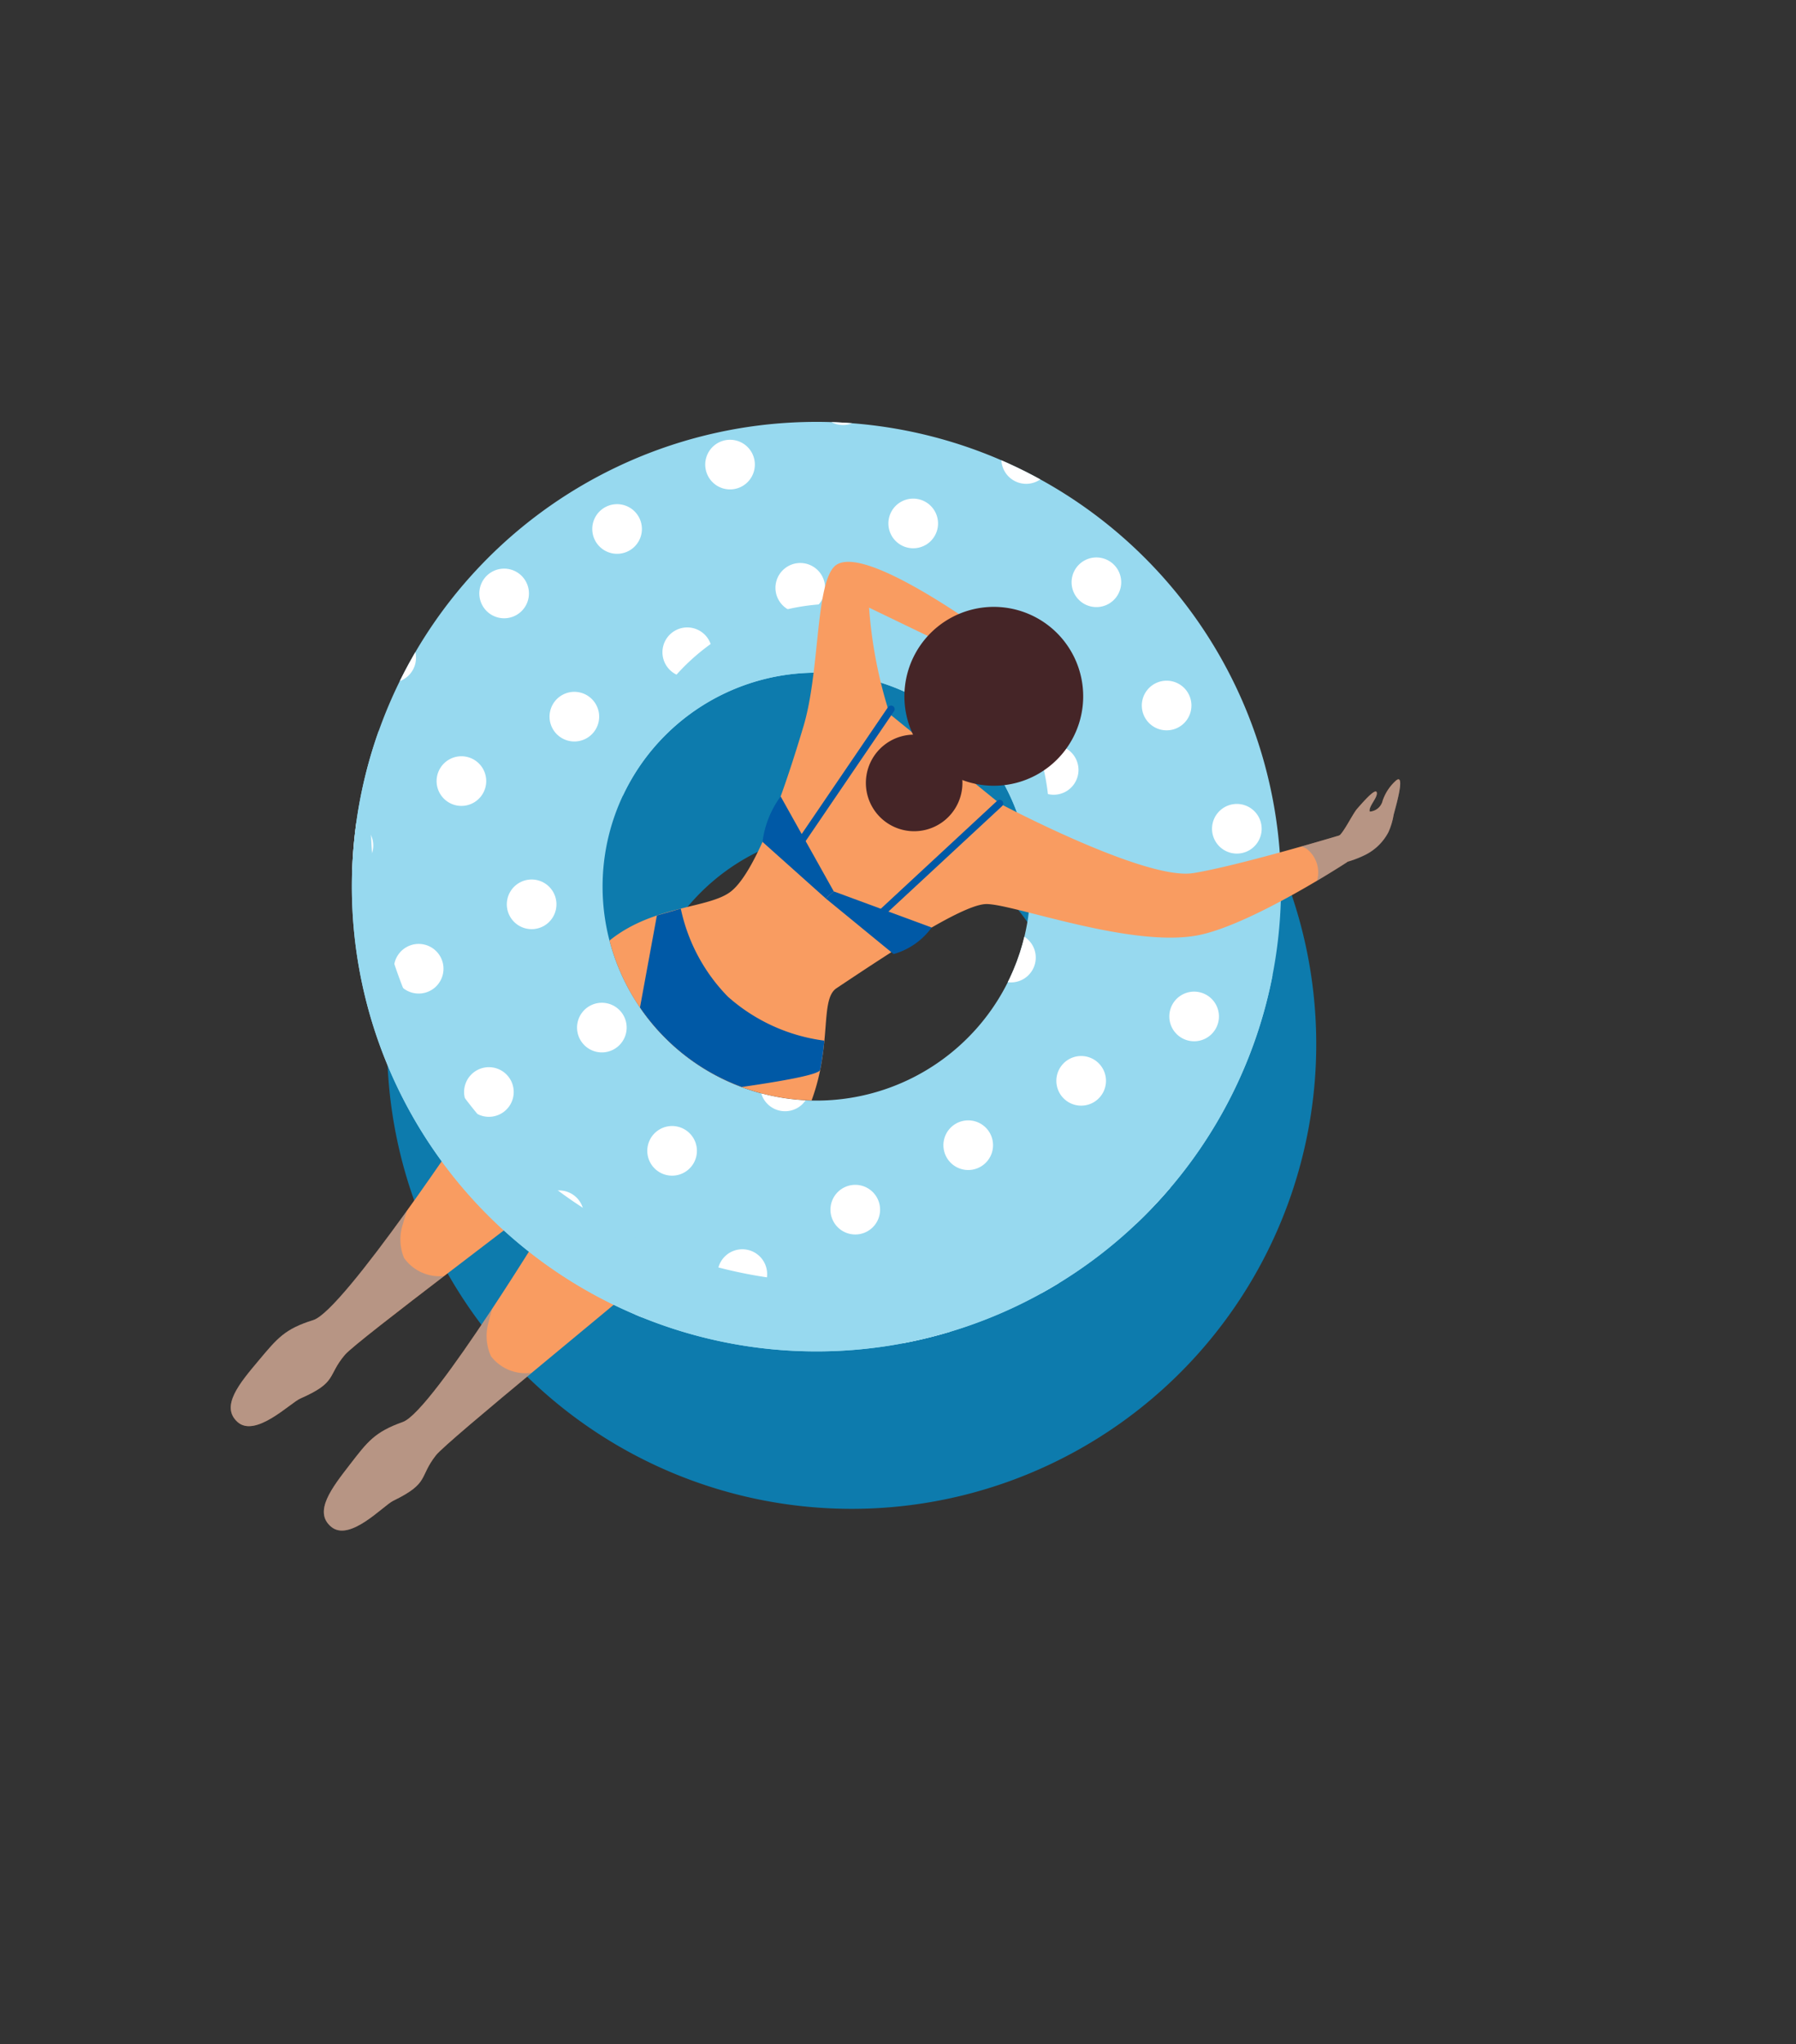
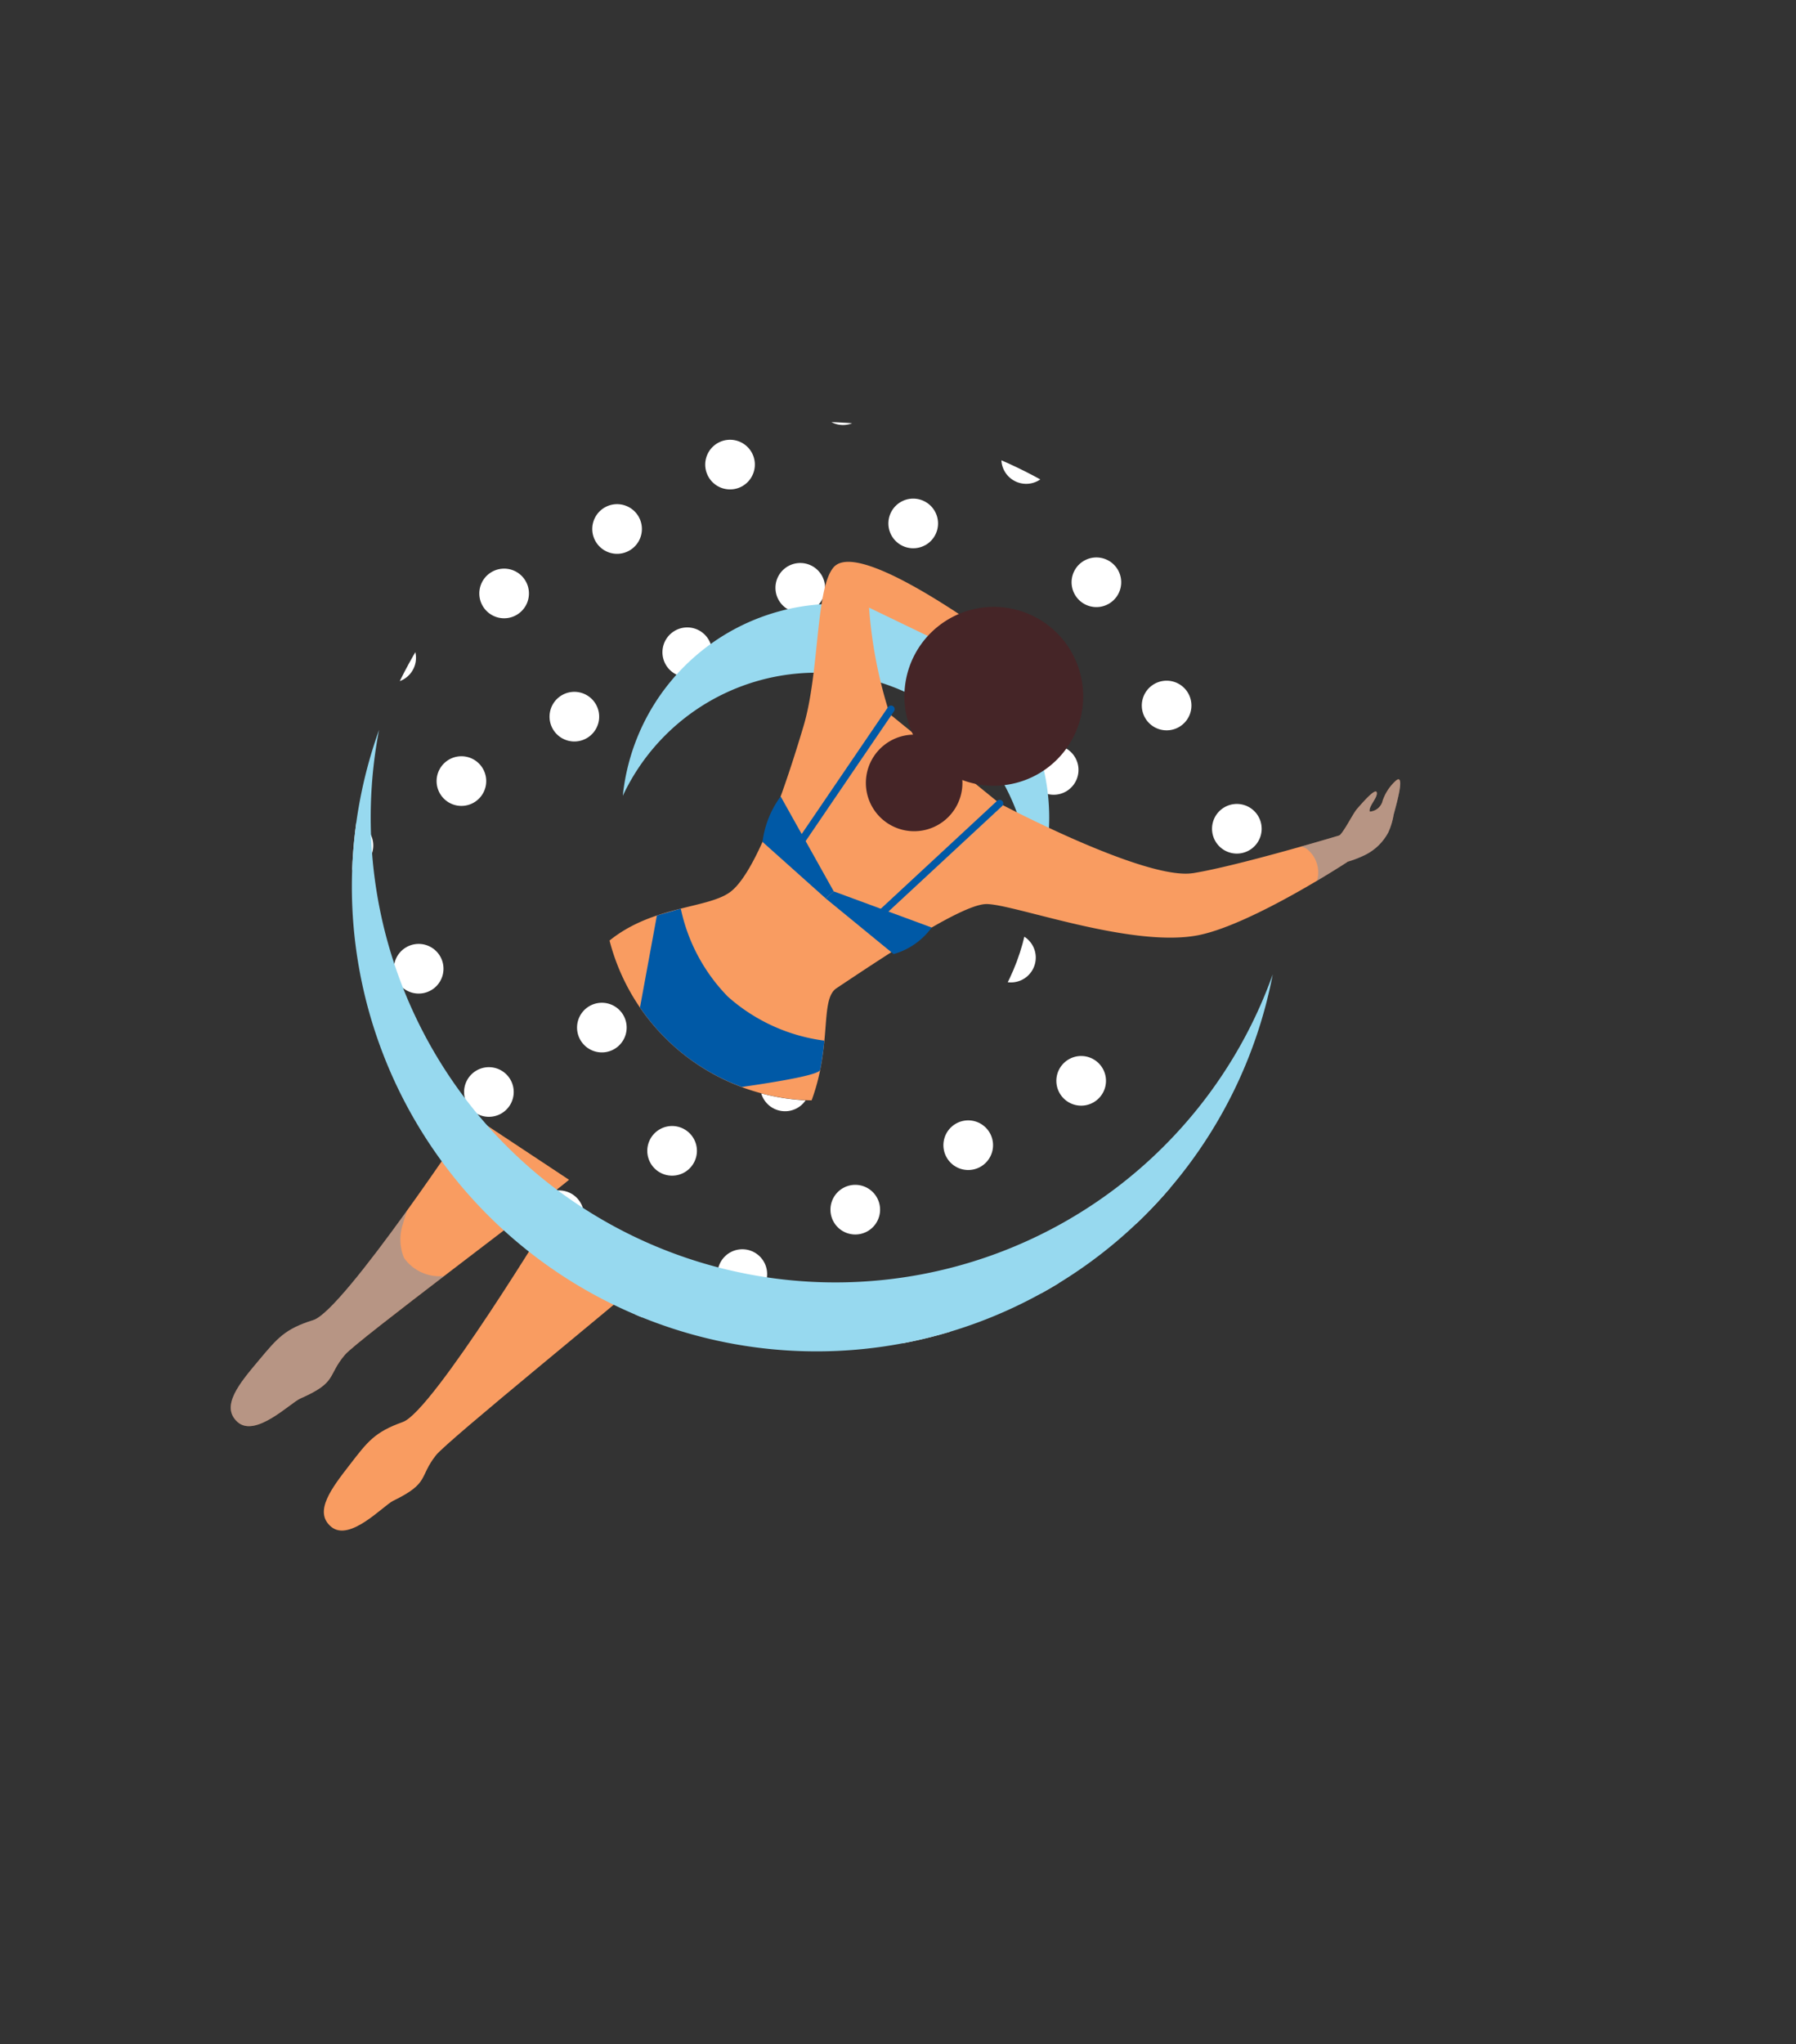
<svg xmlns="http://www.w3.org/2000/svg" id="Group_4317" data-name="Group 4317" width="123.859" height="140.902" viewBox="0 0 123.859 140.902">
  <rect x="0" y="0" width="123.859" height="140.902" fill="#333333" stroke="none" />
  <defs>
    <clipPath id="clip-path">
      <rect id="Rectangle_1201" data-name="Rectangle 1201" width="123.859" height="140.902" fill="none" />
    </clipPath>
    <clipPath id="clip-path-3">
      <rect id="Rectangle_1194" data-name="Rectangle 1194" width="64.078" height="64.078" fill="none" />
    </clipPath>
    <clipPath id="clip-path-4">
      <rect id="Rectangle_1195" data-name="Rectangle 1195" width="14.718" height="14.873" fill="none" />
    </clipPath>
    <clipPath id="clip-path-5">
      <rect id="Rectangle_1196" data-name="Rectangle 1196" width="14.345" height="15.298" fill="none" />
    </clipPath>
    <clipPath id="clip-path-6">
      <path id="Path_7833" data-name="Path 7833" d="M45.12,70.51A14.751,14.751,0,1,1,55,74.314a14.751,14.751,0,0,1-9.882-3.8M31.233,38.089A32.037,32.037,0,1,0,55.018,27.526,32.037,32.037,0,0,0,31.233,38.089" transform="translate(-22.969 -27.526)" fill="none" />
    </clipPath>
    <clipPath id="clip-path-8">
      <rect id="Rectangle_1198" data-name="Rectangle 1198" width="63.501" height="51.543" fill="none" />
    </clipPath>
    <clipPath id="clip-path-9">
      <rect id="Rectangle_1199" data-name="Rectangle 1199" width="6.815" height="6.985" fill="none" />
    </clipPath>
  </defs>
  <g id="Group_4316" data-name="Group 4316" clip-path="url(#clip-path)">
    <g id="Group_4305" data-name="Group 4305">
      <g id="Group_4304" data-name="Group 4304" clip-path="url(#clip-path)">
        <g id="Group_4297" data-name="Group 4297" transform="translate(26.695 39.934)" opacity="0.75" style="mix-blend-mode: multiply;isolation: isolate">
          <g id="Group_4296" data-name="Group 4296">
            <g id="Group_4295" data-name="Group 4295" clip-path="url(#clip-path-3)">
-               <path id="Path_7755" data-name="Path 7755" d="M78.782,46.063a32.038,32.038,0,1,0,2.3,45.251,32.037,32.037,0,0,0-2.3-45.251M68.25,79.724a14.749,14.749,0,1,1-1.059-20.832A14.75,14.75,0,0,1,68.25,79.724" transform="translate(-25.267 -37.799)" fill="#0093d5" />
-             </g>
+               </g>
          </g>
        </g>
        <path id="Path_7756" data-name="Path 7756" d="M31.732,72.809S22.847,86.233,20.76,86.885c-1.982.618-2.484,1.257-3.767,2.784-1.324,1.575-2.658,3.154-1.472,4.235,1.238,1.128,3.652-1.309,4.341-1.611,2.582-1.132,1.825-1.542,3.079-3.019C23.767,88.3,36.118,79.1,38.393,77.216" transform="translate(0.851 4.113)" fill="#f99c61" />
        <g id="Group_4300" data-name="Group 4300" transform="translate(15.912 83.44)" opacity="0.35" style="mix-blend-mode: multiply;isolation: isolate">
          <g id="Group_4299" data-name="Group 4299">
            <g id="Group_4298" data-name="Group 4298" clip-path="url(#clip-path-4)">
              <path id="Path_7757" data-name="Path 7757" d="M29.78,83.5a3,3,0,0,1-2.768-1.25,3.362,3.362,0,0,1-.063-2.374c.074-.3.185-.6.278-.9-2.532,3.522-5.4,7.223-6.467,7.557-1.982.619-2.484,1.258-3.767,2.785-1.323,1.575-2.658,3.154-1.471,4.234,1.237,1.129,3.652-1.309,4.34-1.61,2.582-1.132,1.826-1.544,3.079-3.019.4-.471,3.493-2.865,6.84-5.425" transform="translate(-15.062 -78.978)" fill="#3d87c7" />
            </g>
          </g>
        </g>
        <path id="Path_7758" data-name="Path 7758" d="M36.993,79.055s-8.342,13.768-10.4,14.5c-1.956.7-2.432,1.355-3.653,2.933-1.259,1.626-2.529,3.257-1.3,4.29,1.282,1.078,3.6-1.454,4.274-1.783,2.535-1.234,1.759-1.614,2.954-3.14.788-1.007,12.76-10.694,14.959-12.665" transform="translate(1.194 4.466)" fill="#f99c61" />
        <g id="Group_4303" data-name="Group 4303" transform="translate(22.33 90.214)" opacity="0.35" style="mix-blend-mode: multiply;isolation: isolate">
          <g id="Group_4302" data-name="Group 4302">
            <g id="Group_4301" data-name="Group 4301" clip-path="url(#clip-path-5)">
-               <path id="Path_7759" data-name="Path 7759" d="M35.481,89.806a3,3,0,0,1-2.814-1.138,3.368,3.368,0,0,1-.16-2.37c.063-.307.163-.605.243-.909-2.39,3.621-5.1,7.432-6.16,7.81-1.956.7-2.431,1.355-3.652,2.933-1.26,1.626-2.53,3.257-1.3,4.29,1.283,1.078,3.6-1.454,4.274-1.783,2.535-1.233,1.761-1.614,2.955-3.14.38-.487,3.377-3,6.617-5.693" transform="translate(-21.136 -85.39)" fill="#3d87c7" />
-             </g>
+               </g>
          </g>
        </g>
-         <path id="Path_7760" data-name="Path 7760" d="M76.484,35.79a32.039,32.039,0,1,0,2.3,45.252,32.039,32.039,0,0,0-2.3-45.252M65.952,69.452A14.749,14.749,0,1,1,64.894,48.62a14.75,14.75,0,0,1,1.059,20.832" transform="translate(1.298 1.555)" fill="#97d9ef" />
      </g>
    </g>
    <g id="Group_4307" data-name="Group 4307" transform="translate(24.266 29.081)">
      <g id="Group_4306" data-name="Group 4306" clip-path="url(#clip-path-6)">
        <path id="Path_7761" data-name="Path 7761" d="M16.312,60.948a1.711,1.711,0,1,1,.639-2.335,1.711,1.711,0,0,1-.639,2.335" transform="translate(-23.489 -25.819)" fill="#fff" />
        <path id="Path_7762" data-name="Path 7762" d="M20.9,68.99a1.711,1.711,0,1,1,.639-2.334A1.713,1.713,0,0,1,20.9,68.99" transform="translate(-23.23 -25.364)" fill="#fff" />
        <path id="Path_7763" data-name="Path 7763" d="M25.48,77.032a1.711,1.711,0,1,1,.639-2.335,1.711,1.711,0,0,1-.639,2.335" transform="translate(-22.971 -24.91)" fill="#fff" />
        <path id="Path_7764" data-name="Path 7764" d="M30.064,85.074A1.711,1.711,0,1,1,30.7,82.74a1.713,1.713,0,0,1-.639,2.334" transform="translate(-22.712 -24.456)" fill="#fff" />
        <path id="Path_7765" data-name="Path 7765" d="M34.648,93.116a1.711,1.711,0,1,1,.639-2.335,1.711,1.711,0,0,1-.639,2.335" transform="translate(-22.453 -24.001)" fill="#fff" />
        <path id="Path_7766" data-name="Path 7766" d="M39.233,101.158a1.711,1.711,0,1,1,.639-2.334,1.711,1.711,0,0,1-.639,2.334" transform="translate(-22.194 -23.547)" fill="#fff" />
        <path id="Path_7767" data-name="Path 7767" d="M14.517,40.661a1.711,1.711,0,1,1,.639-2.334,1.711,1.711,0,0,1-.639,2.334" transform="translate(-23.591 -26.965)" fill="#fff" />
        <path id="Path_7768" data-name="Path 7768" d="M19.1,48.7a1.711,1.711,0,1,1,.639-2.334A1.713,1.713,0,0,1,19.1,48.7" transform="translate(-23.332 -26.51)" fill="#fff" />
        <path id="Path_7769" data-name="Path 7769" d="M23.685,56.745a1.711,1.711,0,1,1,.639-2.334,1.711,1.711,0,0,1-.639,2.334" transform="translate(-23.073 -26.056)" fill="#fff" />
        <path id="Path_7770" data-name="Path 7770" d="M28.269,64.787a1.711,1.711,0,1,1,.639-2.334,1.711,1.711,0,0,1-.639,2.334" transform="translate(-22.814 -25.602)" fill="#fff" />
        <path id="Path_7771" data-name="Path 7771" d="M32.853,72.829a1.711,1.711,0,1,1,.639-2.334,1.711,1.711,0,0,1-.639,2.334" transform="translate(-22.555 -25.147)" fill="#fff" />
        <path id="Path_7772" data-name="Path 7772" d="M37.437,80.871a1.711,1.711,0,1,1,.639-2.334,1.713,1.713,0,0,1-.639,2.334" transform="translate(-22.296 -24.693)" fill="#fff" />
        <path id="Path_7773" data-name="Path 7773" d="M42.022,88.913a1.711,1.711,0,1,1,.639-2.334,1.711,1.711,0,0,1-.639,2.334" transform="translate(-22.037 -24.239)" fill="#fff" />
        <path id="Path_7774" data-name="Path 7774" d="M46.606,96.955a1.711,1.711,0,1,1,.639-2.334,1.711,1.711,0,0,1-.639,2.334" transform="translate(-21.778 -23.784)" fill="#fff" />
        <path id="Path_7775" data-name="Path 7775" d="M17.306,28.416a1.711,1.711,0,1,1,.639-2.334,1.711,1.711,0,0,1-.639,2.334" transform="translate(-23.433 -27.656)" fill="#fff" />
        <path id="Path_7776" data-name="Path 7776" d="M21.89,36.458a1.711,1.711,0,1,1,.639-2.334,1.711,1.711,0,0,1-.639,2.334" transform="translate(-23.174 -27.202)" fill="#fff" />
        <path id="Path_7777" data-name="Path 7777" d="M26.474,44.5a1.711,1.711,0,1,1,.639-2.334,1.712,1.712,0,0,1-.639,2.334" transform="translate(-22.915 -26.748)" fill="#fff" />
        <path id="Path_7778" data-name="Path 7778" d="M31.058,52.542a1.711,1.711,0,1,1,.639-2.334,1.711,1.711,0,0,1-.639,2.334" transform="translate(-22.656 -26.293)" fill="#fff" />
-         <path id="Path_7779" data-name="Path 7779" d="M35.642,60.584a1.711,1.711,0,1,1,.639-2.334,1.711,1.711,0,0,1-.639,2.334" transform="translate(-22.397 -25.839)" fill="#fff" />
        <path id="Path_7780" data-name="Path 7780" d="M40.227,68.626a1.711,1.711,0,1,1,.638-2.334,1.714,1.714,0,0,1-.638,2.334" transform="translate(-22.138 -25.385)" fill="#fff" />
        <path id="Path_7781" data-name="Path 7781" d="M44.811,76.668a1.711,1.711,0,1,1,.639-2.334,1.711,1.711,0,0,1-.639,2.334" transform="translate(-21.879 -24.93)" fill="#fff" />
        <path id="Path_7782" data-name="Path 7782" d="M49.395,84.71a1.711,1.711,0,1,1,.639-2.334,1.711,1.711,0,0,1-.639,2.334" transform="translate(-21.62 -24.476)" fill="#fff" />
        <path id="Path_7783" data-name="Path 7783" d="M53.979,92.752a1.711,1.711,0,1,1,.639-2.334,1.711,1.711,0,0,1-.639,2.334" transform="translate(-21.361 -24.022)" fill="#fff" />
        <path id="Path_7784" data-name="Path 7784" d="M58.563,100.794A1.711,1.711,0,1,1,59.2,98.46a1.711,1.711,0,0,1-.639,2.334" transform="translate(-21.102 -23.568)" fill="#fff" />
        <path id="Path_7785" data-name="Path 7785" d="M29.263,32.255a1.711,1.711,0,1,1,.639-2.334,1.711,1.711,0,0,1-.639,2.334" transform="translate(-22.758 -27.44)" fill="#fff" />
        <path id="Path_7786" data-name="Path 7786" d="M33.847,40.3a1.711,1.711,0,1,1,.639-2.334,1.711,1.711,0,0,1-.639,2.334" transform="translate(-22.499 -26.985)" fill="#fff" />
        <path id="Path_7787" data-name="Path 7787" d="M38.431,48.339a1.711,1.711,0,1,1,.639-2.334,1.711,1.711,0,0,1-.639,2.334" transform="translate(-22.24 -26.531)" fill="#fff" />
        <path id="Path_7788" data-name="Path 7788" d="M43.016,56.381a1.711,1.711,0,1,1,.639-2.334,1.712,1.712,0,0,1-.639,2.334" transform="translate(-21.981 -26.077)" fill="#fff" />
        <path id="Path_7789" data-name="Path 7789" d="M47.6,64.423a1.711,1.711,0,1,1,.639-2.334,1.711,1.711,0,0,1-.639,2.334" transform="translate(-21.722 -25.622)" fill="#fff" />
        <path id="Path_7790" data-name="Path 7790" d="M52.184,72.465a1.711,1.711,0,1,1,.639-2.334,1.711,1.711,0,0,1-.639,2.334" transform="translate(-21.463 -25.168)" fill="#fff" />
        <path id="Path_7791" data-name="Path 7791" d="M56.768,80.507a1.711,1.711,0,1,1,.639-2.334,1.711,1.711,0,0,1-.639,2.334" transform="translate(-21.204 -24.714)" fill="#fff" />
        <path id="Path_7792" data-name="Path 7792" d="M61.352,88.549a1.711,1.711,0,1,1,.639-2.334,1.711,1.711,0,0,1-.639,2.334" transform="translate(-20.945 -24.259)" fill="#fff" />
        <path id="Path_7793" data-name="Path 7793" d="M65.936,96.591a1.711,1.711,0,1,1,.639-2.334,1.711,1.711,0,0,1-.639,2.334" transform="translate(-20.686 -23.805)" fill="#fff" />
        <path id="Path_7794" data-name="Path 7794" d="M36.636,28.052a1.711,1.711,0,1,1,.639-2.334,1.711,1.711,0,0,1-.639,2.334" transform="translate(-22.341 -27.677)" fill="#fff" />
        <path id="Path_7795" data-name="Path 7795" d="M41.22,36.094a1.711,1.711,0,1,1,.639-2.334,1.711,1.711,0,0,1-.639,2.334" transform="translate(-22.082 -27.223)" fill="#fff" />
        <path id="Path_7796" data-name="Path 7796" d="M45.8,44.136a1.711,1.711,0,1,1,.639-2.334,1.711,1.711,0,0,1-.639,2.334" transform="translate(-21.823 -26.768)" fill="#fff" />
        <path id="Path_7797" data-name="Path 7797" d="M50.389,52.178a1.711,1.711,0,1,1,.639-2.333,1.71,1.71,0,0,1-.639,2.333" transform="translate(-21.564 -26.314)" fill="#fff" />
        <path id="Path_7798" data-name="Path 7798" d="M54.973,60.22a1.711,1.711,0,1,1,.639-2.334,1.71,1.71,0,0,1-.639,2.334" transform="translate(-21.305 -25.86)" fill="#fff" />
        <path id="Path_7799" data-name="Path 7799" d="M59.557,68.262a1.711,1.711,0,1,1,.639-2.334,1.71,1.71,0,0,1-.639,2.334" transform="translate(-21.046 -25.405)" fill="#fff" />
        <path id="Path_7800" data-name="Path 7800" d="M64.141,76.3a1.711,1.711,0,1,1,.639-2.334,1.711,1.711,0,0,1-.639,2.334" transform="translate(-20.787 -24.951)" fill="#fff" />
        <path id="Path_7801" data-name="Path 7801" d="M68.725,84.346a1.711,1.711,0,1,1,.639-2.334,1.711,1.711,0,0,1-.639,2.334" transform="translate(-20.528 -24.497)" fill="#fff" />
        <path id="Path_7802" data-name="Path 7802" d="M73.31,92.388a1.711,1.711,0,1,1,.638-2.334,1.714,1.714,0,0,1-.638,2.334" transform="translate(-20.269 -24.042)" fill="#fff" />
        <path id="Path_7803" data-name="Path 7803" d="M77.894,100.43a1.711,1.711,0,1,1,.639-2.334,1.711,1.711,0,0,1-.639,2.334" transform="translate(-20.01 -23.588)" fill="#fff" />
        <path id="Path_7804" data-name="Path 7804" d="M48.594,31.892a1.711,1.711,0,1,1,.639-2.334,1.712,1.712,0,0,1-.639,2.334" transform="translate(-21.666 -27.46)" fill="#fff" />
        <path id="Path_7805" data-name="Path 7805" d="M53.178,39.933a1.711,1.711,0,1,1,.639-2.334,1.711,1.711,0,0,1-.639,2.334" transform="translate(-21.407 -27.006)" fill="#fff" />
        <path id="Path_7806" data-name="Path 7806" d="M57.762,47.976a1.711,1.711,0,1,1,.639-2.334,1.711,1.711,0,0,1-.639,2.334" transform="translate(-21.148 -26.551)" fill="#fff" />
        <path id="Path_7807" data-name="Path 7807" d="M62.346,56.018a1.711,1.711,0,1,1,.639-2.334,1.711,1.711,0,0,1-.639,2.334" transform="translate(-20.889 -26.097)" fill="#fff" />
        <path id="Path_7808" data-name="Path 7808" d="M66.93,64.06a1.711,1.711,0,1,1,.639-2.334,1.711,1.711,0,0,1-.639,2.334" transform="translate(-20.63 -25.643)" fill="#fff" />
        <path id="Path_7809" data-name="Path 7809" d="M71.514,72.1a1.711,1.711,0,1,1,.639-2.334,1.711,1.711,0,0,1-.639,2.334" transform="translate(-20.371 -25.188)" fill="#fff" />
        <path id="Path_7810" data-name="Path 7810" d="M76.1,80.144a1.711,1.711,0,1,1,.638-2.334,1.712,1.712,0,0,1-.638,2.334" transform="translate(-20.112 -24.734)" fill="#fff" />
        <path id="Path_7811" data-name="Path 7811" d="M80.683,88.185a1.711,1.711,0,1,1,.639-2.334,1.711,1.711,0,0,1-.639,2.334" transform="translate(-19.853 -24.28)" fill="#fff" />
        <path id="Path_7812" data-name="Path 7812" d="M85.267,96.228a1.711,1.711,0,1,1,.639-2.334,1.711,1.711,0,0,1-.639,2.334" transform="translate(-19.594 -23.826)" fill="#fff" />
        <path id="Path_7813" data-name="Path 7813" d="M55.967,27.689a1.711,1.711,0,1,1,.639-2.335,1.711,1.711,0,0,1-.639,2.335" transform="translate(-21.249 -27.697)" fill="#fff" />
        <path id="Path_7814" data-name="Path 7814" d="M60.551,35.731A1.711,1.711,0,1,1,61.19,33.4a1.711,1.711,0,0,1-.639,2.334" transform="translate(-20.99 -27.243)" fill="#fff" />
        <path id="Path_7815" data-name="Path 7815" d="M65.135,43.773a1.711,1.711,0,1,1,.639-2.334,1.711,1.711,0,0,1-.639,2.334" transform="translate(-20.731 -26.789)" fill="#fff" />
        <path id="Path_7816" data-name="Path 7816" d="M69.719,51.815a1.711,1.711,0,1,1,.639-2.334,1.711,1.711,0,0,1-.639,2.334" transform="translate(-20.472 -26.335)" fill="#fff" />
        <path id="Path_7817" data-name="Path 7817" d="M74.3,59.857a1.711,1.711,0,1,1,.639-2.335,1.711,1.711,0,0,1-.639,2.335" transform="translate(-20.213 -25.88)" fill="#fff" />
-         <path id="Path_7818" data-name="Path 7818" d="M78.887,67.9a1.711,1.711,0,1,1,.639-2.334,1.711,1.711,0,0,1-.639,2.334" transform="translate(-19.954 -25.426)" fill="#fff" />
        <path id="Path_7819" data-name="Path 7819" d="M83.472,75.941a1.711,1.711,0,1,1,.639-2.334,1.711,1.711,0,0,1-.639,2.334" transform="translate(-19.695 -24.972)" fill="#fff" />
        <path id="Path_7820" data-name="Path 7820" d="M88.056,83.983a1.711,1.711,0,1,1,.639-2.334,1.711,1.711,0,0,1-.639,2.334" transform="translate(-19.436 -24.517)" fill="#fff" />
        <path id="Path_7821" data-name="Path 7821" d="M92.64,92.025a1.711,1.711,0,1,1,.639-2.334,1.711,1.711,0,0,1-.639,2.334" transform="translate(-19.177 -24.063)" fill="#fff" />
        <path id="Path_7822" data-name="Path 7822" d="M67.924,31.528a1.711,1.711,0,1,1,.639-2.334,1.713,1.713,0,0,1-.639,2.334" transform="translate(-20.574 -27.481)" fill="#fff" />
        <path id="Path_7823" data-name="Path 7823" d="M72.508,39.57a1.711,1.711,0,1,1,.639-2.334,1.711,1.711,0,0,1-.639,2.334" transform="translate(-20.315 -27.026)" fill="#fff" />
        <path id="Path_7824" data-name="Path 7824" d="M77.092,47.612a1.711,1.711,0,1,1,.639-2.334,1.711,1.711,0,0,1-.639,2.334" transform="translate(-20.056 -26.572)" fill="#fff" />
        <path id="Path_7825" data-name="Path 7825" d="M81.676,55.654a1.711,1.711,0,1,1,.639-2.334,1.711,1.711,0,0,1-.639,2.334" transform="translate(-19.797 -26.118)" fill="#fff" />
        <path id="Path_7826" data-name="Path 7826" d="M86.261,63.7a1.711,1.711,0,1,1,.639-2.334,1.713,1.713,0,0,1-.639,2.334" transform="translate(-19.538 -25.663)" fill="#fff" />
        <path id="Path_7827" data-name="Path 7827" d="M90.845,71.738a1.711,1.711,0,1,1,.639-2.335,1.711,1.711,0,0,1-.639,2.335" transform="translate(-19.279 -25.209)" fill="#fff" />
        <path id="Path_7828" data-name="Path 7828" d="M75.3,27.325a1.711,1.711,0,1,1,.639-2.334,1.713,1.713,0,0,1-.639,2.334" transform="translate(-20.157 -27.718)" fill="#fff" />
        <path id="Path_7829" data-name="Path 7829" d="M79.881,35.367a1.711,1.711,0,1,1,.639-2.334,1.711,1.711,0,0,1-.639,2.334" transform="translate(-19.898 -27.264)" fill="#fff" />
        <path id="Path_7830" data-name="Path 7830" d="M84.465,43.409a1.711,1.711,0,1,1,.639-2.334,1.713,1.713,0,0,1-.639,2.334" transform="translate(-19.639 -26.809)" fill="#fff" />
        <path id="Path_7831" data-name="Path 7831" d="M89.05,51.451a1.711,1.711,0,1,1,.639-2.334,1.711,1.711,0,0,1-.639,2.334" transform="translate(-19.38 -26.355)" fill="#fff" />
        <path id="Path_7832" data-name="Path 7832" d="M93.634,59.493a1.711,1.711,0,1,1,.639-2.334,1.711,1.711,0,0,1-.639,2.334" transform="translate(-19.121 -25.901)" fill="#fff" />
      </g>
    </g>
    <g id="Group_4315" data-name="Group 4315">
      <g id="Group_4314" data-name="Group 4314" clip-path="url(#clip-path)">
        <g id="Group_4310" data-name="Group 4310" transform="translate(24.271 41.616)" style="mix-blend-mode: multiply;isolation: isolate">
          <g id="Group_4309" data-name="Group 4309">
            <g id="Group_4308" data-name="Group 4308" clip-path="url(#clip-path-8)">
              <path id="Path_7834" data-name="Path 7834" d="M69.664,60.4a14.741,14.741,0,0,0-28.011-7.768A14.742,14.742,0,1,1,69.664,60.4M80.085,75.615A32.042,32.042,0,0,1,24.843,48.089,32.042,32.042,0,1,0,86.475,64.943a31.916,31.916,0,0,1-6.39,10.672" transform="translate(-22.973 -39.39)" fill="#97d9ef" />
            </g>
          </g>
        </g>
        <path id="Path_7835" data-name="Path 7835" d="M80.032,58.116c-3.285.536-13.34-4.8-13.34-4.8l-7.582-6.163a31.389,31.389,0,0,1-1.425-7.338l10.635,5.13L69.8,44.53s-12.449-9.885-14.554-7.5c-1.258,1.426-.967,7.224-2.078,10.948-1.184,3.972-3.162,9.908-4.981,11.381-1.5,1.218-5.364.954-8.4,3.406A14.7,14.7,0,0,0,53.724,73.782c1.428-3.872.556-6.957,1.715-7.729,3.6-2.4,8.545-5.688,10.255-5.8s10.2,3.138,14.859,2.111c3.713-.82,10.111-5.01,10.111-5.01l-.511-1.845s-6.978,2.1-10.12,2.61" transform="translate(2.248 2.071)" fill="#f99c61" />
        <path id="Path_7836" data-name="Path 7836" d="M87,55.045c.141-.1.291-.185.425-.293.368-.3.949-1.53,1.264-1.885.282-.316,1.257-1.467,1.342-1.114s-.583.955-.484,1.321a.974.974,0,0,0,.891-.753,3.274,3.274,0,0,1,.936-1.4c.691-.541-.132,2.139-.182,2.389A4.782,4.782,0,0,1,90.83,54.5a3.624,3.624,0,0,1-1.587,1.553,7.309,7.309,0,0,1-2.145.678" transform="translate(4.915 2.873)" fill="#f99c61" />
        <g id="Group_4313" data-name="Group 4313" transform="translate(89.75 53.726)" opacity="0.35" style="mix-blend-mode: multiply;isolation: isolate">
          <g id="Group_4312" data-name="Group 4312">
            <g id="Group_4311" data-name="Group 4311" clip-path="url(#clip-path-9)">
              <path id="Path_7837" data-name="Path 7837" d="M91.491,50.925a3.293,3.293,0,0,0-.936,1.4.975.975,0,0,1-.891.753c-.1-.366.568-.967.484-1.321s-1.06.8-1.341,1.112c-.3.343-.855,1.5-1.224,1.844-.075.022-1.159.347-2.632.763a2.361,2.361,0,0,1,.326.137,2.061,2.061,0,0,1,.75,2.227c1.242-.738,2.086-1.289,2.086-1.289l-.006-.022a6.034,6.034,0,0,0,1.252-.469,3.63,3.63,0,0,0,1.587-1.553,4.767,4.767,0,0,0,.364-1.191c.05-.25.872-2.93.181-2.39" transform="translate(-84.95 -50.853)" fill="#3d87c7" />
            </g>
          </g>
        </g>
        <path id="Path_7838" data-name="Path 7838" d="M54.2,70.408a19.228,19.228,0,0,0,.289-2.02,12.408,12.408,0,0,1-6.646-3.027,12.294,12.294,0,0,1-3.253-6.074h0l-1.6.46-.049.017L41.776,66.1A14.6,14.6,0,0,0,48.8,71.581c2.739-.394,5.314-.848,5.4-1.174" transform="translate(2.36 3.349)" fill="#0059a6" />
        <path id="Path_7839" data-name="Path 7839" d="M51.025,51.966l3.661,6.544L54.138,59l-4.364-3.9a6.67,6.67,0,0,1,1.251-3.134" transform="translate(2.812 2.936)" fill="#0059a6" />
        <path id="Path_7840" data-name="Path 7840" d="M61.206,60.652l-6.754-2.491-.547.491,4.678,3.831a4.894,4.894,0,0,0,2.623-1.831" transform="translate(3.045 3.286)" fill="#0059a6" />
        <line id="Line_33" data-name="Line 33" y1="9.433" x2="6.422" transform="translate(55.027 48.886)" fill="none" stroke="#0059a6" stroke-linecap="round" stroke-linejoin="round" stroke-width="0.5" />
        <line id="Line_34" data-name="Line 34" y1="7.81" x2="8.422" transform="translate(60.517 55.385)" fill="none" stroke="#0059a6" stroke-linecap="round" stroke-linejoin="round" stroke-width="0.5" />
        <path id="Path_7841" data-name="Path 7841" d="M59.073,45.091a6.165,6.165,0,1,1,5.455,6.8,6.165,6.165,0,0,1-5.455-6.8" transform="translate(3.335 2.237)" fill="#452527" />
        <path id="Path_7842" data-name="Path 7842" d="M56.541,50.9a3.329,3.329,0,1,1,2.945,3.672A3.329,3.329,0,0,1,56.541,50.9" transform="translate(3.193 2.708)" fill="#452527" />
      </g>
    </g>
  </g>
</svg>